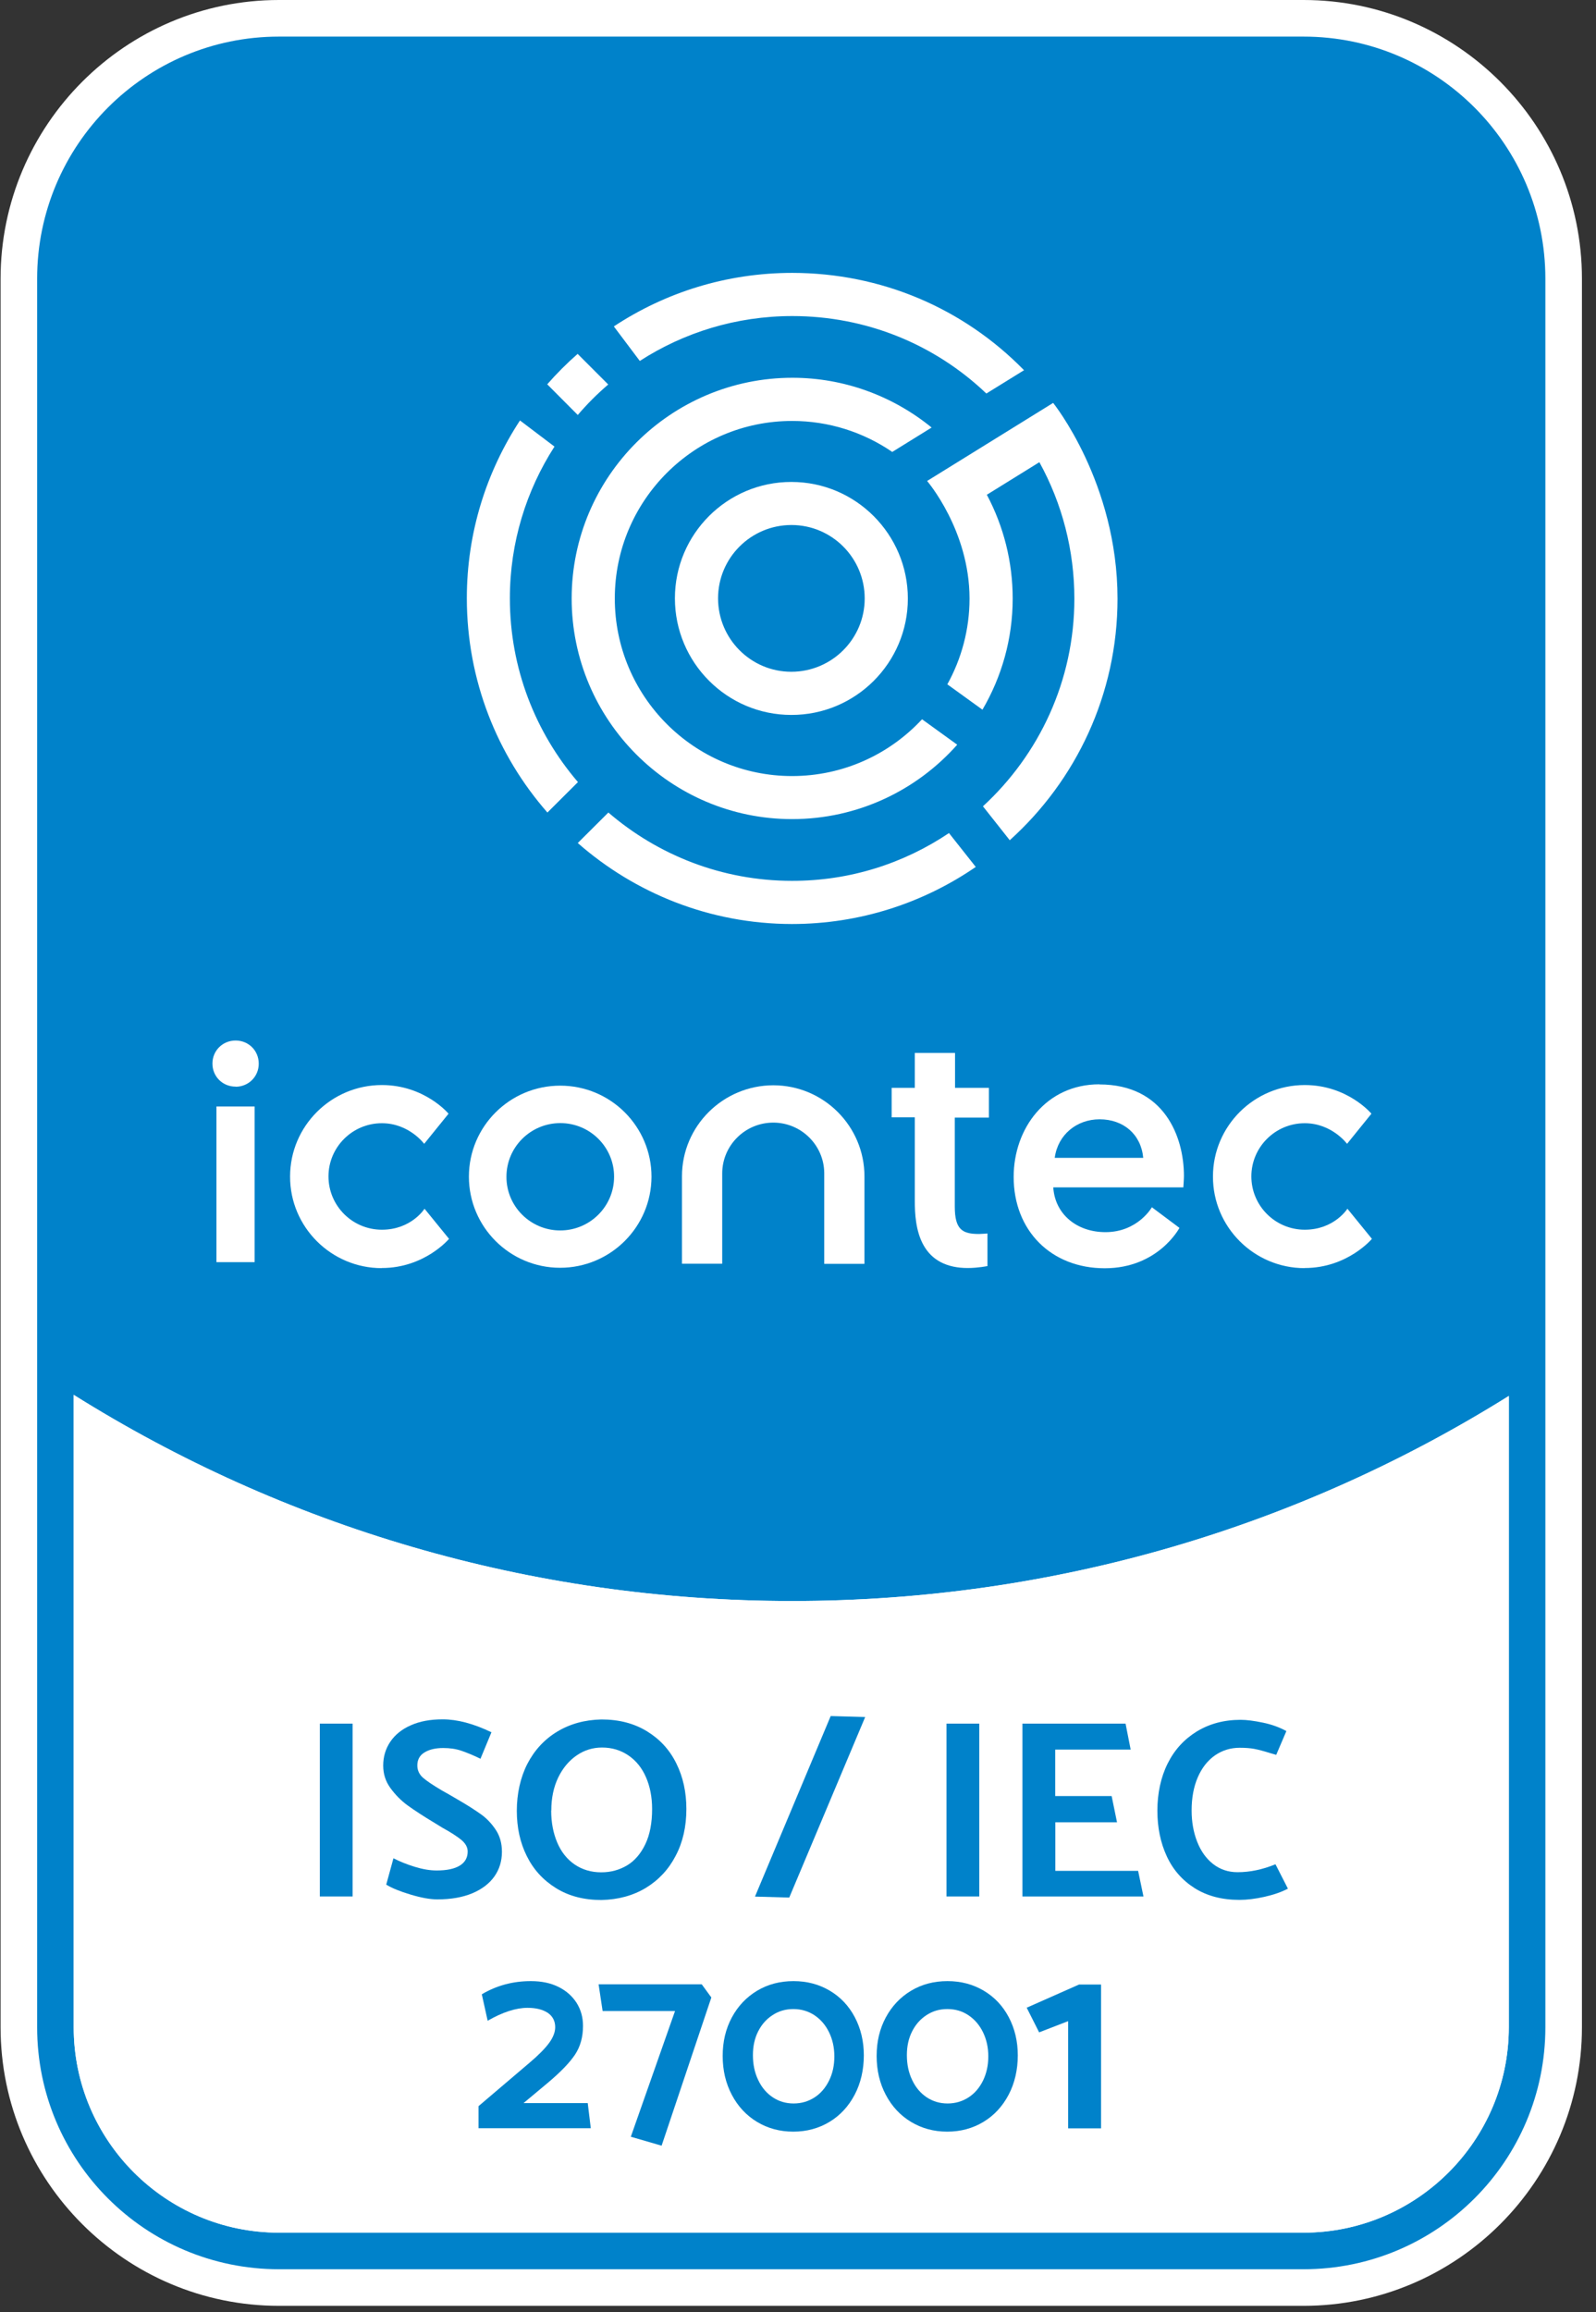
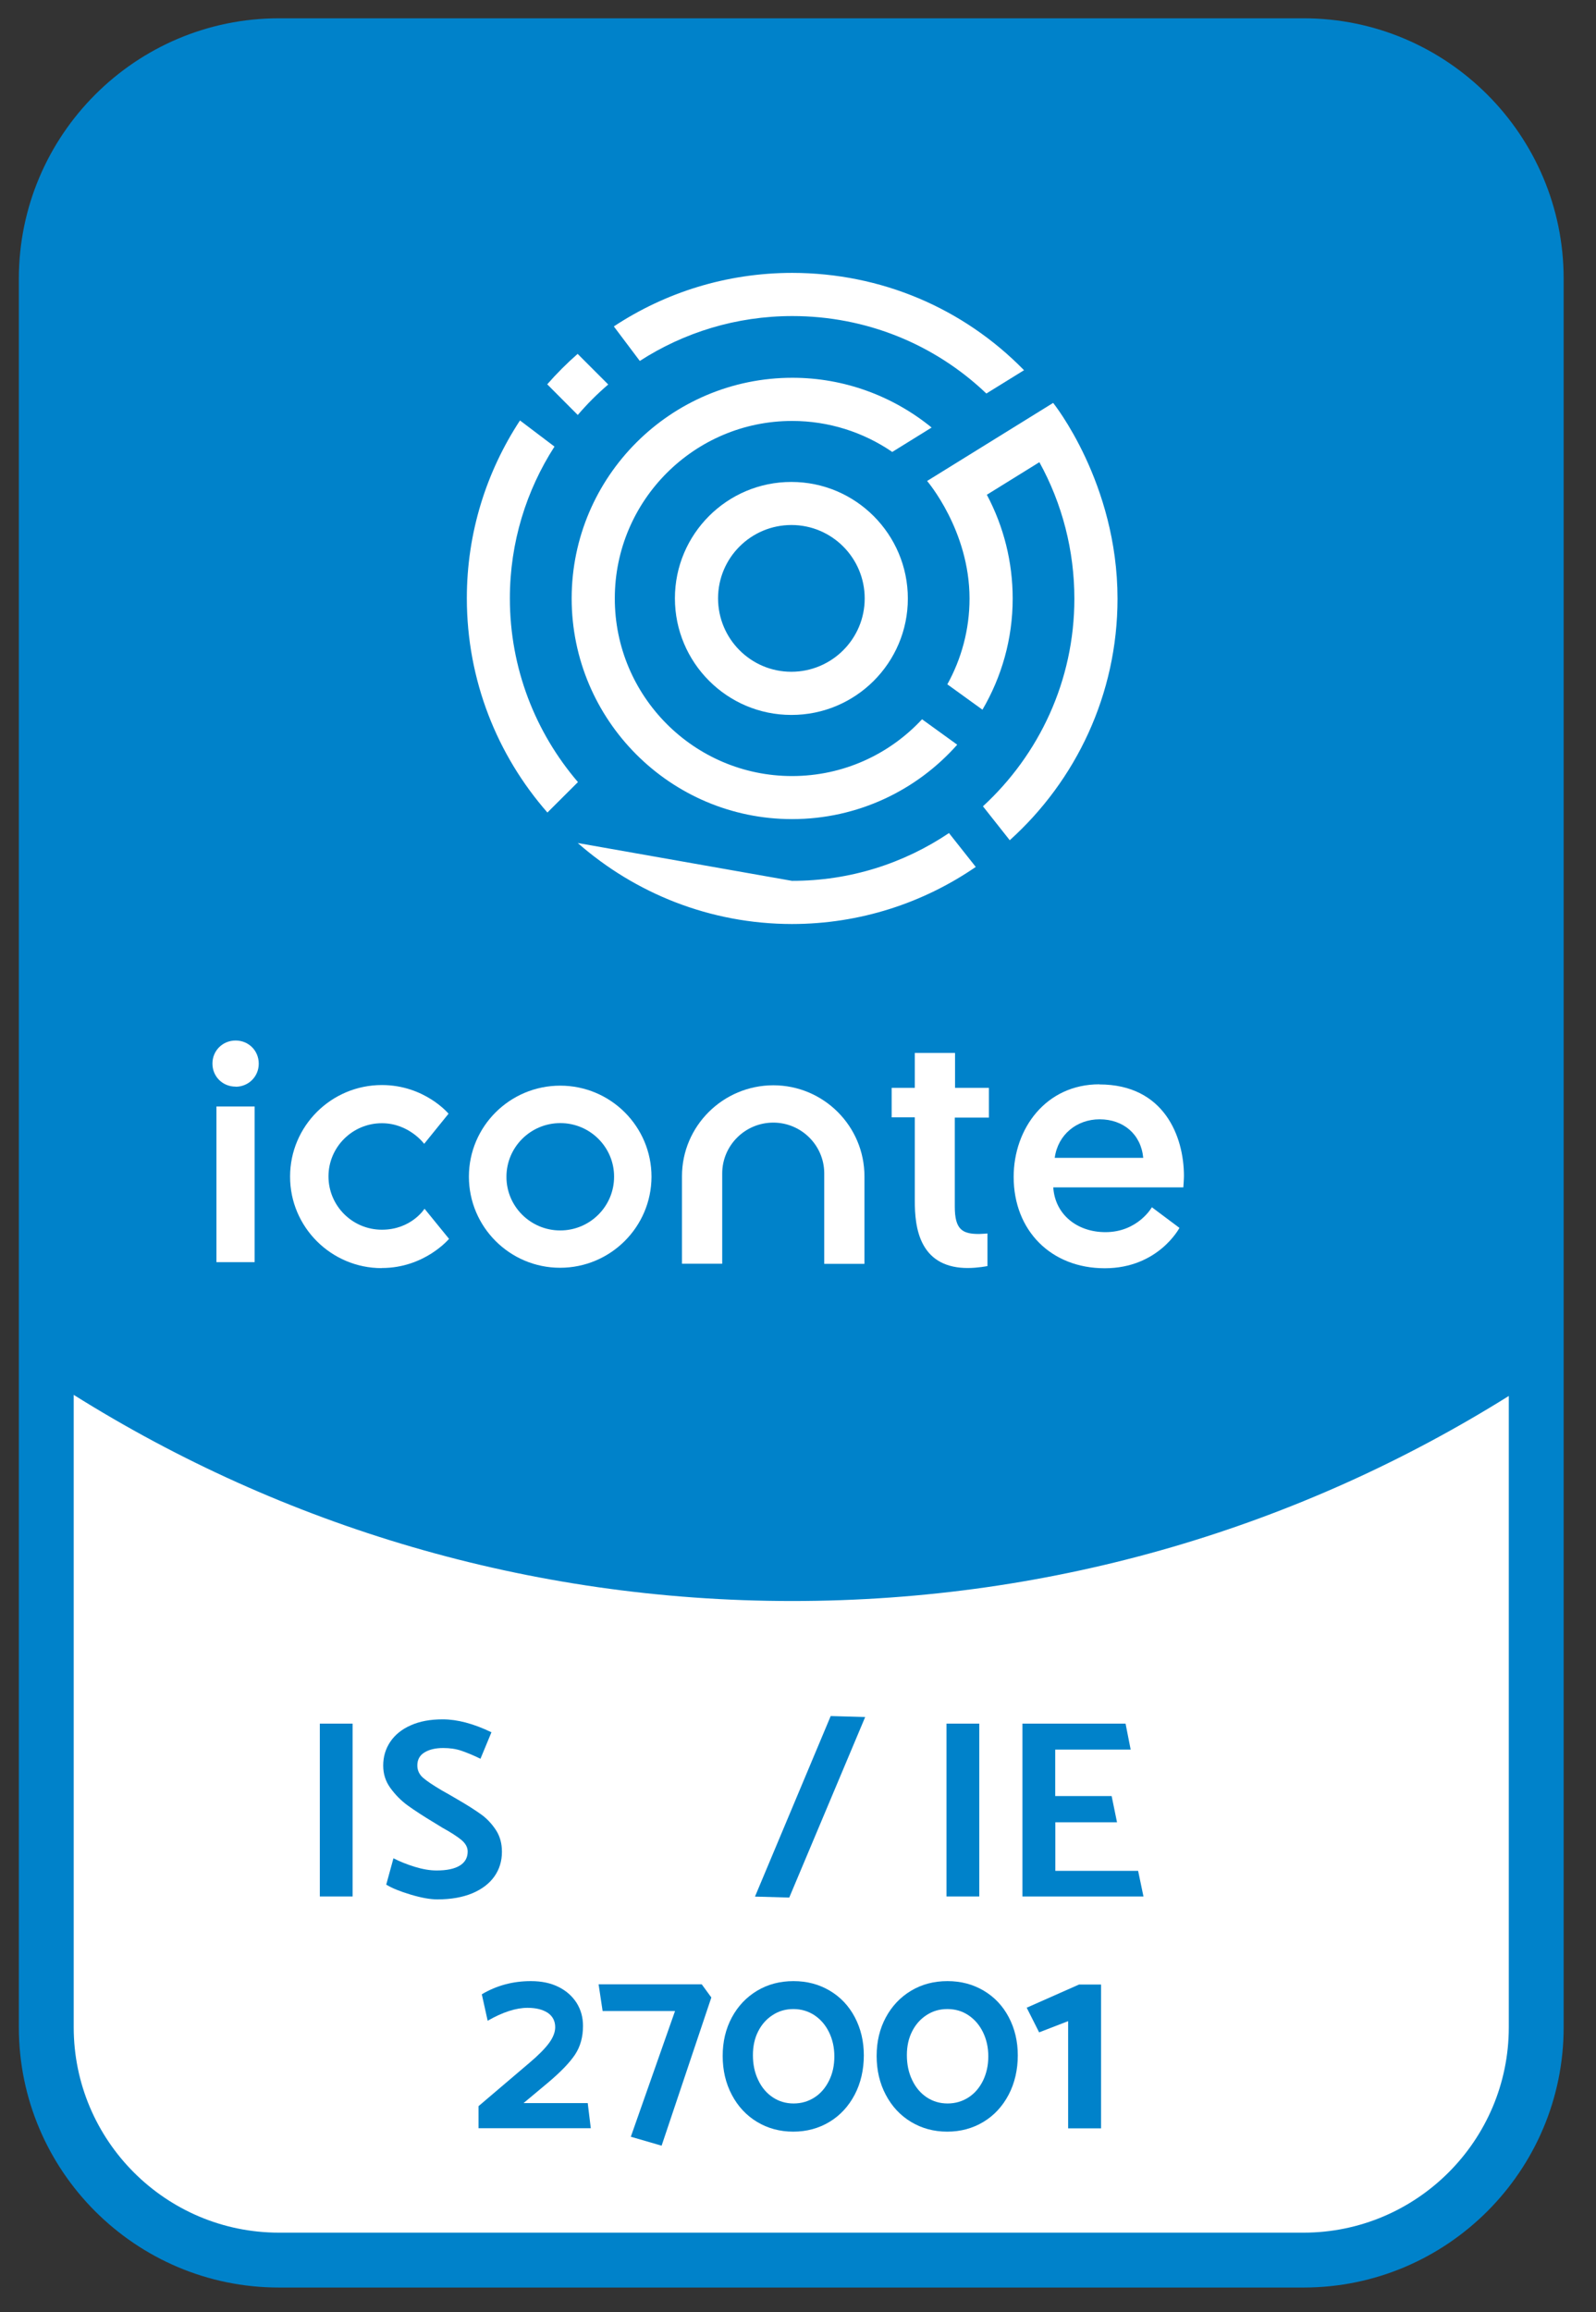
<svg xmlns="http://www.w3.org/2000/svg" width="105" height="152" viewBox="0 0 105 152" fill="none">
  <rect x="0" y="0" width="105" height="152" fill="#333333" stroke="none" />
  <path d="M18.354 150.39C8.915 150.39 1.24 142.716 1.24 133.277V18.325C1.24 8.886 8.915 1.203 18.354 1.203H85.758C95.197 1.203 102.872 8.886 102.872 18.325V133.277C102.872 142.716 95.197 150.39 85.758 150.39H18.354ZM6.052 133.277C6.052 140.061 11.569 145.579 18.354 145.579H85.758C92.543 145.579 98.06 140.061 98.06 133.277V93.917C84.186 102.129 68.348 106.459 52.116 106.459C35.885 106.459 19.958 102.105 6.052 93.844V133.277Z" fill="#0082CA" />
-   <path d="M85.758 2.406C94.548 2.406 101.669 9.535 101.669 18.325V133.277C101.669 142.066 94.548 149.187 85.758 149.187H18.354C9.565 149.187 2.443 142.066 2.443 133.277V18.325C2.443 9.535 9.565 2.406 18.354 2.406H85.758ZM18.354 146.782H85.758C93.201 146.782 99.263 140.727 99.263 133.277V91.776C85.582 100.324 69.423 105.256 52.117 105.256C34.81 105.256 18.555 100.292 4.849 91.703V133.277C4.849 140.727 10.904 146.782 18.354 146.782ZM85.758 0H18.354C8.258 0 0.038 8.22 0.038 18.325V133.277C0.038 143.373 8.258 151.593 18.354 151.593H85.758C95.855 151.593 104.075 143.373 104.075 133.277V18.325C104.075 8.22 95.855 0 85.758 0ZM18.354 144.376C12.235 144.376 7.255 139.396 7.255 133.277V95.93C20.904 103.62 36.326 107.662 52.117 107.662C67.907 107.662 83.24 103.644 96.857 95.994V133.277C96.857 139.396 91.877 144.376 85.758 144.376H18.354Z" fill="white" />
  <path d="M99.263 91.775V133.277C99.263 140.727 93.2 146.782 85.758 146.782H18.354C10.904 146.782 4.849 140.727 4.849 133.277V91.703C18.555 100.292 34.754 105.256 52.116 105.256C69.479 105.256 85.582 100.324 99.263 91.775Z" fill="white" />
  <path d="M52.06 47.002C47.834 47.002 44.402 43.562 44.402 39.336C44.402 35.109 47.842 31.677 52.069 31.685C56.295 31.685 59.727 35.126 59.727 39.352C59.727 43.578 56.287 47.011 52.06 47.002ZM52.069 34.516C49.406 34.516 47.241 36.673 47.241 39.336C47.241 41.998 49.398 44.164 52.06 44.164C54.723 44.164 56.888 42.006 56.888 39.344C56.888 36.681 54.731 34.516 52.069 34.516Z" fill="white" />
  <path d="M38.019 51.413C35.228 48.157 33.544 43.939 33.544 39.336C33.544 35.663 34.626 32.239 36.479 29.36L34.209 27.643C32.004 31.003 30.713 35.013 30.713 39.328C30.713 44.717 32.71 49.649 36.014 53.418L38.027 51.413H38.019Z" fill="white" />
  <path d="M36.006 25.27L38.011 27.282C38.628 26.561 39.294 25.895 40.015 25.278L38.002 23.265C37.289 23.89 36.623 24.556 35.998 25.27" fill="white" />
  <path d="M52.133 17.94C47.794 17.94 43.761 19.231 40.384 21.46L42.092 23.73C44.987 21.861 48.436 20.779 52.125 20.779C56.961 20.779 61.476 22.615 64.892 25.871L67.37 24.339C63.368 20.249 57.955 17.948 52.125 17.94" fill="white" />
  <path d="M60.657 47.291C58.524 49.585 55.485 51.02 52.109 51.02C45.669 51.02 40.44 45.775 40.448 39.336C40.448 32.896 45.693 27.667 52.125 27.675C54.507 27.675 56.792 28.405 58.701 29.712L61.291 28.108C58.733 26.023 55.517 24.836 52.133 24.836C44.137 24.836 37.617 31.332 37.609 39.336C37.609 47.339 44.105 53.851 52.109 53.851C56.431 53.851 60.313 51.959 62.975 48.959L60.666 47.291H60.657Z" fill="white" />
-   <path d="M62.438 54.765C59.479 56.754 55.926 57.917 52.101 57.909C47.49 57.909 43.272 56.209 40.024 53.418L38.011 55.423C41.78 58.727 46.704 60.74 52.093 60.748C56.584 60.748 60.746 59.361 64.195 56.995L62.43 54.765H62.438Z" fill="white" />
+   <path d="M62.438 54.765C59.479 56.754 55.926 57.917 52.101 57.909L38.011 55.423C41.78 58.727 46.704 60.74 52.093 60.748C56.584 60.748 60.746 59.361 64.195 56.995L62.43 54.765H62.438Z" fill="white" />
  <path d="M69.286 26.488L60.994 31.621C60.994 31.621 63.785 34.869 63.785 39.352C63.785 41.397 63.248 43.322 62.325 44.99L64.635 46.658C65.894 44.508 66.624 42.014 66.624 39.352C66.624 36.954 66.038 34.62 64.924 32.527L68.38 30.386C69.888 33.121 70.682 36.2 70.682 39.36C70.682 44.757 68.356 49.617 64.667 53.009L66.431 55.239C70.778 51.325 73.521 45.655 73.521 39.36C73.521 31.741 69.286 26.488 69.286 26.488Z" fill="white" />
  <path d="M36.856 71.374C33.544 71.374 30.849 74.052 30.849 77.356C30.849 80.66 33.536 83.347 36.848 83.347C40.16 83.347 42.854 80.668 42.862 77.364C42.862 74.06 40.176 71.374 36.856 71.374ZM36.856 80.893C34.899 80.893 33.311 79.305 33.319 77.364C33.319 75.416 34.907 73.836 36.864 73.836C38.821 73.836 40.408 75.424 40.4 77.364C40.4 79.313 38.812 80.893 36.856 80.893Z" fill="white" />
  <path d="M16.75 82.978H14.24V72.745H16.75V82.978ZM15.499 71.438C14.641 71.438 13.976 70.772 13.976 69.922C13.976 69.072 14.649 68.407 15.499 68.407C16.357 68.407 17.023 69.072 17.023 69.93C17.023 70.78 16.349 71.446 15.499 71.446" fill="white" />
  <path d="M50.882 71.35C47.57 71.35 44.867 74.028 44.867 77.332V83.082H47.514V77.148C47.514 75.303 49.021 73.804 50.874 73.804C52.702 73.804 54.194 75.271 54.226 77.084V83.091H56.872V77.34C56.872 74.036 54.186 71.35 50.874 71.35" fill="white" />
  <path d="M64.956 81.094C64.956 81.094 64.563 81.126 64.411 81.126C63.328 81.126 62.815 80.853 62.815 79.329V73.475H65.06V71.518H62.831V69.225H60.184V71.518H58.661V73.459H60.184V78.96C60.184 79.754 60.24 80.925 60.746 81.839C61.299 82.85 62.285 83.363 63.665 83.363C64.331 83.363 64.964 83.235 64.964 83.235V81.085L64.956 81.094Z" fill="white" />
  <path d="M25.115 83.371C21.787 83.371 19.076 80.668 19.084 77.348C19.084 74.028 21.795 71.334 25.123 71.334C27.938 71.334 29.51 73.218 29.51 73.218L27.906 75.199C27.906 75.199 26.912 73.844 25.123 73.844C23.183 73.844 21.611 75.416 21.611 77.34C21.611 79.273 23.183 80.845 25.123 80.845C27.064 80.845 27.93 79.466 27.93 79.466L29.542 81.446C29.542 81.446 27.938 83.363 25.123 83.363" fill="white" />
-   <path d="M85.831 83.371C82.503 83.371 79.792 80.668 79.8 77.348C79.8 74.028 82.511 71.334 85.839 71.334C88.654 71.334 90.226 73.218 90.226 73.218L88.622 75.199C88.622 75.199 87.627 73.844 85.839 73.844C83.898 73.844 82.326 75.416 82.326 77.34C82.326 79.273 83.898 80.845 85.839 80.845C87.78 80.845 88.646 79.466 88.646 79.466L90.258 81.446C90.258 81.446 88.654 83.363 85.839 83.363" fill="white" />
  <path d="M72.326 71.286C68.805 71.286 66.688 74.205 66.688 77.373C66.688 80.901 69.15 83.379 72.679 83.379C76.207 83.379 77.595 80.725 77.595 80.725L75.782 79.369C75.782 79.369 74.86 81.005 72.727 81.005C70.842 81.005 69.407 79.826 69.294 78.062H77.851C77.851 78.062 77.891 77.517 77.891 77.316C77.891 74.734 76.6 71.294 72.326 71.294M69.391 76.113C69.599 74.59 70.842 73.587 72.342 73.587C73.914 73.587 75.068 74.574 75.213 76.121H69.391V76.113Z" fill="white" />
  <path d="M21.041 124.68V113.316H23.198V124.68H21.041Z" fill="#0082CA" />
  <path d="M25.403 123.926L25.885 122.17C26.294 122.378 26.767 122.571 27.288 122.731C27.809 122.891 28.29 122.971 28.724 122.971C29.389 122.971 29.894 122.867 30.247 122.651C30.592 122.442 30.768 122.129 30.768 121.728C30.768 121.448 30.632 121.199 30.36 120.967C30.087 120.742 29.67 120.469 29.1 120.157L28.603 119.852C27.857 119.403 27.264 119.018 26.823 118.697C26.382 118.376 26.005 117.991 25.684 117.55C25.363 117.109 25.211 116.62 25.211 116.075C25.211 115.497 25.363 114.976 25.676 114.511C25.989 114.046 26.438 113.685 27.023 113.428C27.609 113.164 28.306 113.035 29.125 113.035C30.079 113.035 31.153 113.316 32.332 113.885L31.61 115.626C31.153 115.401 30.736 115.233 30.367 115.104C29.999 114.976 29.59 114.92 29.157 114.92C28.659 114.92 28.242 115.016 27.93 115.209C27.609 115.401 27.456 115.69 27.456 116.067C27.456 116.387 27.585 116.66 27.833 116.877C28.082 117.093 28.491 117.366 29.06 117.703L29.598 118.007L30.079 118.288C30.736 118.665 31.258 119.002 31.651 119.283C32.044 119.563 32.364 119.916 32.629 120.317C32.894 120.726 33.022 121.199 33.022 121.744C33.022 122.354 32.854 122.899 32.525 123.364C32.196 123.83 31.715 124.198 31.073 124.471C30.432 124.736 29.67 124.872 28.772 124.872C28.306 124.872 27.721 124.768 27.023 124.559C26.326 124.351 25.788 124.134 25.411 123.902L25.403 123.926Z" fill="#0082CA" />
-   <path d="M39.574 113.043C40.721 113.043 41.715 113.3 42.565 113.821C43.415 114.342 44.057 115.04 44.498 115.938C44.939 116.829 45.156 117.823 45.156 118.93C45.156 120.084 44.923 121.119 44.45 122.009C43.985 122.907 43.327 123.605 42.485 124.118C41.643 124.624 40.673 124.888 39.566 124.912C38.419 124.912 37.425 124.656 36.583 124.134C35.741 123.613 35.099 122.915 34.658 122.025C34.217 121.143 34.001 120.149 34.001 119.042C34.001 117.935 34.233 116.869 34.69 115.97C35.155 115.072 35.805 114.359 36.655 113.845C37.505 113.332 38.467 113.067 39.566 113.043H39.574ZM36.262 119.026C36.262 119.82 36.398 120.518 36.663 121.143C36.928 121.761 37.313 122.242 37.81 122.579C38.307 122.915 38.884 123.092 39.558 123.092C40.184 123.092 40.745 122.939 41.258 122.635C41.763 122.33 42.164 121.857 42.461 121.231C42.758 120.606 42.902 119.836 42.902 118.93C42.902 118.152 42.766 117.454 42.501 116.845C42.237 116.235 41.852 115.754 41.346 115.409C40.841 115.064 40.264 114.888 39.606 114.888C39.005 114.888 38.451 115.056 37.946 115.401C37.441 115.746 37.032 116.227 36.727 116.853C36.422 117.486 36.27 118.208 36.27 119.034L36.262 119.026Z" fill="#0082CA" />
  <path d="M56.92 112.883L51.924 124.752L49.67 124.688L54.651 112.819L56.92 112.883Z" fill="#0082CA" />
  <path d="M62.269 124.68V113.316H64.426V124.68H62.269Z" fill="#0082CA" />
  <path d="M67.265 124.68V113.316H74.05L74.386 115.024H69.422V118.08H73.135L73.488 119.804H69.43V122.995H74.876L75.228 124.68H67.273H67.265Z" fill="#0082CA" />
-   <path d="M84.627 113.813L83.962 115.369L83.545 115.249C83.112 115.112 82.767 115.024 82.51 114.976C82.254 114.928 81.941 114.904 81.556 114.904C80.954 114.904 80.417 115.072 79.936 115.401C79.455 115.738 79.078 116.211 78.805 116.837C78.532 117.462 78.396 118.192 78.396 119.026C78.396 119.772 78.516 120.453 78.757 121.071C78.998 121.688 79.342 122.178 79.799 122.538C80.257 122.899 80.794 123.084 81.419 123.084C82.245 123.084 83.072 122.907 83.913 122.563L84.731 124.166C84.306 124.391 83.793 124.567 83.184 124.704C82.574 124.84 82.029 124.904 81.54 124.904C80.393 124.904 79.415 124.648 78.597 124.134C77.787 123.621 77.169 122.923 76.76 122.033C76.351 121.151 76.143 120.149 76.143 119.034C76.143 117.919 76.367 116.845 76.816 115.946C77.265 115.04 77.907 114.342 78.741 113.829C79.575 113.324 80.529 113.067 81.62 113.067C82.021 113.067 82.51 113.132 83.088 113.252C83.665 113.372 84.178 113.557 84.627 113.805V113.813Z" fill="#0082CA" />
  <path d="M34.93 130.245C35.636 130.245 36.237 130.373 36.751 130.63C37.264 130.887 37.657 131.24 37.938 131.681C38.218 132.13 38.355 132.627 38.355 133.188C38.355 133.926 38.178 134.552 37.833 135.073C37.489 135.594 36.887 136.22 36.029 136.941L34.441 138.265H38.667L38.868 139.917H31.482V138.465L34.858 135.594C35.436 135.105 35.861 134.672 36.125 134.311C36.39 133.95 36.526 133.597 36.526 133.277C36.526 132.868 36.358 132.547 36.037 132.33C35.708 132.114 35.267 132.001 34.706 132.001C33.952 132.001 33.07 132.282 32.083 132.851L31.698 131.111C32.669 130.534 33.743 130.245 34.922 130.245H34.93Z" fill="#0082CA" />
  <path d="M41.498 140.486L44.41 132.21H39.646L39.381 130.454H46.166L46.799 131.32L43.527 141.064L41.507 140.478L41.498 140.486Z" fill="#0082CA" />
  <path d="M47.545 135.161C47.545 134.223 47.745 133.381 48.146 132.635C48.547 131.889 49.101 131.304 49.806 130.879C50.512 130.454 51.314 130.245 52.204 130.245C53.094 130.245 53.88 130.454 54.586 130.871C55.292 131.288 55.845 131.873 56.238 132.619C56.631 133.365 56.831 134.199 56.831 135.129C56.831 136.059 56.631 136.949 56.23 137.711C55.829 138.473 55.276 139.075 54.57 139.5C53.864 139.925 53.07 140.141 52.188 140.141C51.306 140.141 50.512 139.925 49.806 139.5C49.101 139.075 48.547 138.481 48.146 137.719C47.745 136.965 47.545 136.107 47.545 135.161ZM49.534 135.113C49.534 135.714 49.646 136.26 49.879 136.741C50.103 137.222 50.424 137.607 50.833 137.88C51.242 138.152 51.699 138.289 52.212 138.289C52.725 138.289 53.183 138.152 53.592 137.888C54.001 137.623 54.313 137.254 54.546 136.781C54.779 136.308 54.891 135.787 54.891 135.193C54.891 134.6 54.77 134.07 54.538 133.597C54.305 133.124 53.985 132.755 53.576 132.483C53.167 132.218 52.709 132.082 52.196 132.082C51.683 132.082 51.242 132.21 50.833 132.475C50.424 132.739 50.111 133.092 49.879 133.549C49.646 134.006 49.534 134.528 49.534 135.105V135.113Z" fill="#0082CA" />
  <path d="M57.674 135.161C57.674 134.223 57.874 133.381 58.275 132.635C58.676 131.889 59.23 131.304 59.935 130.879C60.641 130.454 61.443 130.245 62.333 130.245C63.223 130.245 64.009 130.454 64.715 130.871C65.421 131.288 65.974 131.873 66.367 132.619C66.76 133.365 66.96 134.199 66.96 135.129C66.96 136.059 66.76 136.949 66.359 137.711C65.958 138.473 65.405 139.075 64.699 139.5C63.993 139.925 63.199 140.141 62.317 140.141C61.435 140.141 60.641 139.925 59.935 139.5C59.23 139.075 58.676 138.481 58.275 137.719C57.874 136.965 57.674 136.107 57.674 135.161ZM59.663 135.113C59.663 135.714 59.775 136.26 60.008 136.741C60.232 137.222 60.553 137.607 60.962 137.88C61.371 138.152 61.828 138.289 62.341 138.289C62.854 138.289 63.312 138.152 63.721 137.888C64.13 137.623 64.442 137.254 64.675 136.781C64.899 136.316 65.02 135.787 65.02 135.193C65.02 134.6 64.899 134.07 64.667 133.597C64.434 133.124 64.114 132.755 63.705 132.483C63.295 132.21 62.838 132.082 62.325 132.082C61.812 132.082 61.371 132.21 60.962 132.475C60.553 132.739 60.24 133.092 60.008 133.549C59.775 134.006 59.663 134.528 59.663 135.105V135.113Z" fill="#0082CA" />
  <path d="M70.272 139.925V132.876L68.364 133.613L67.546 131.993L70.986 130.47H72.438V139.925H70.264H70.272Z" fill="#0082CA" />
</svg>